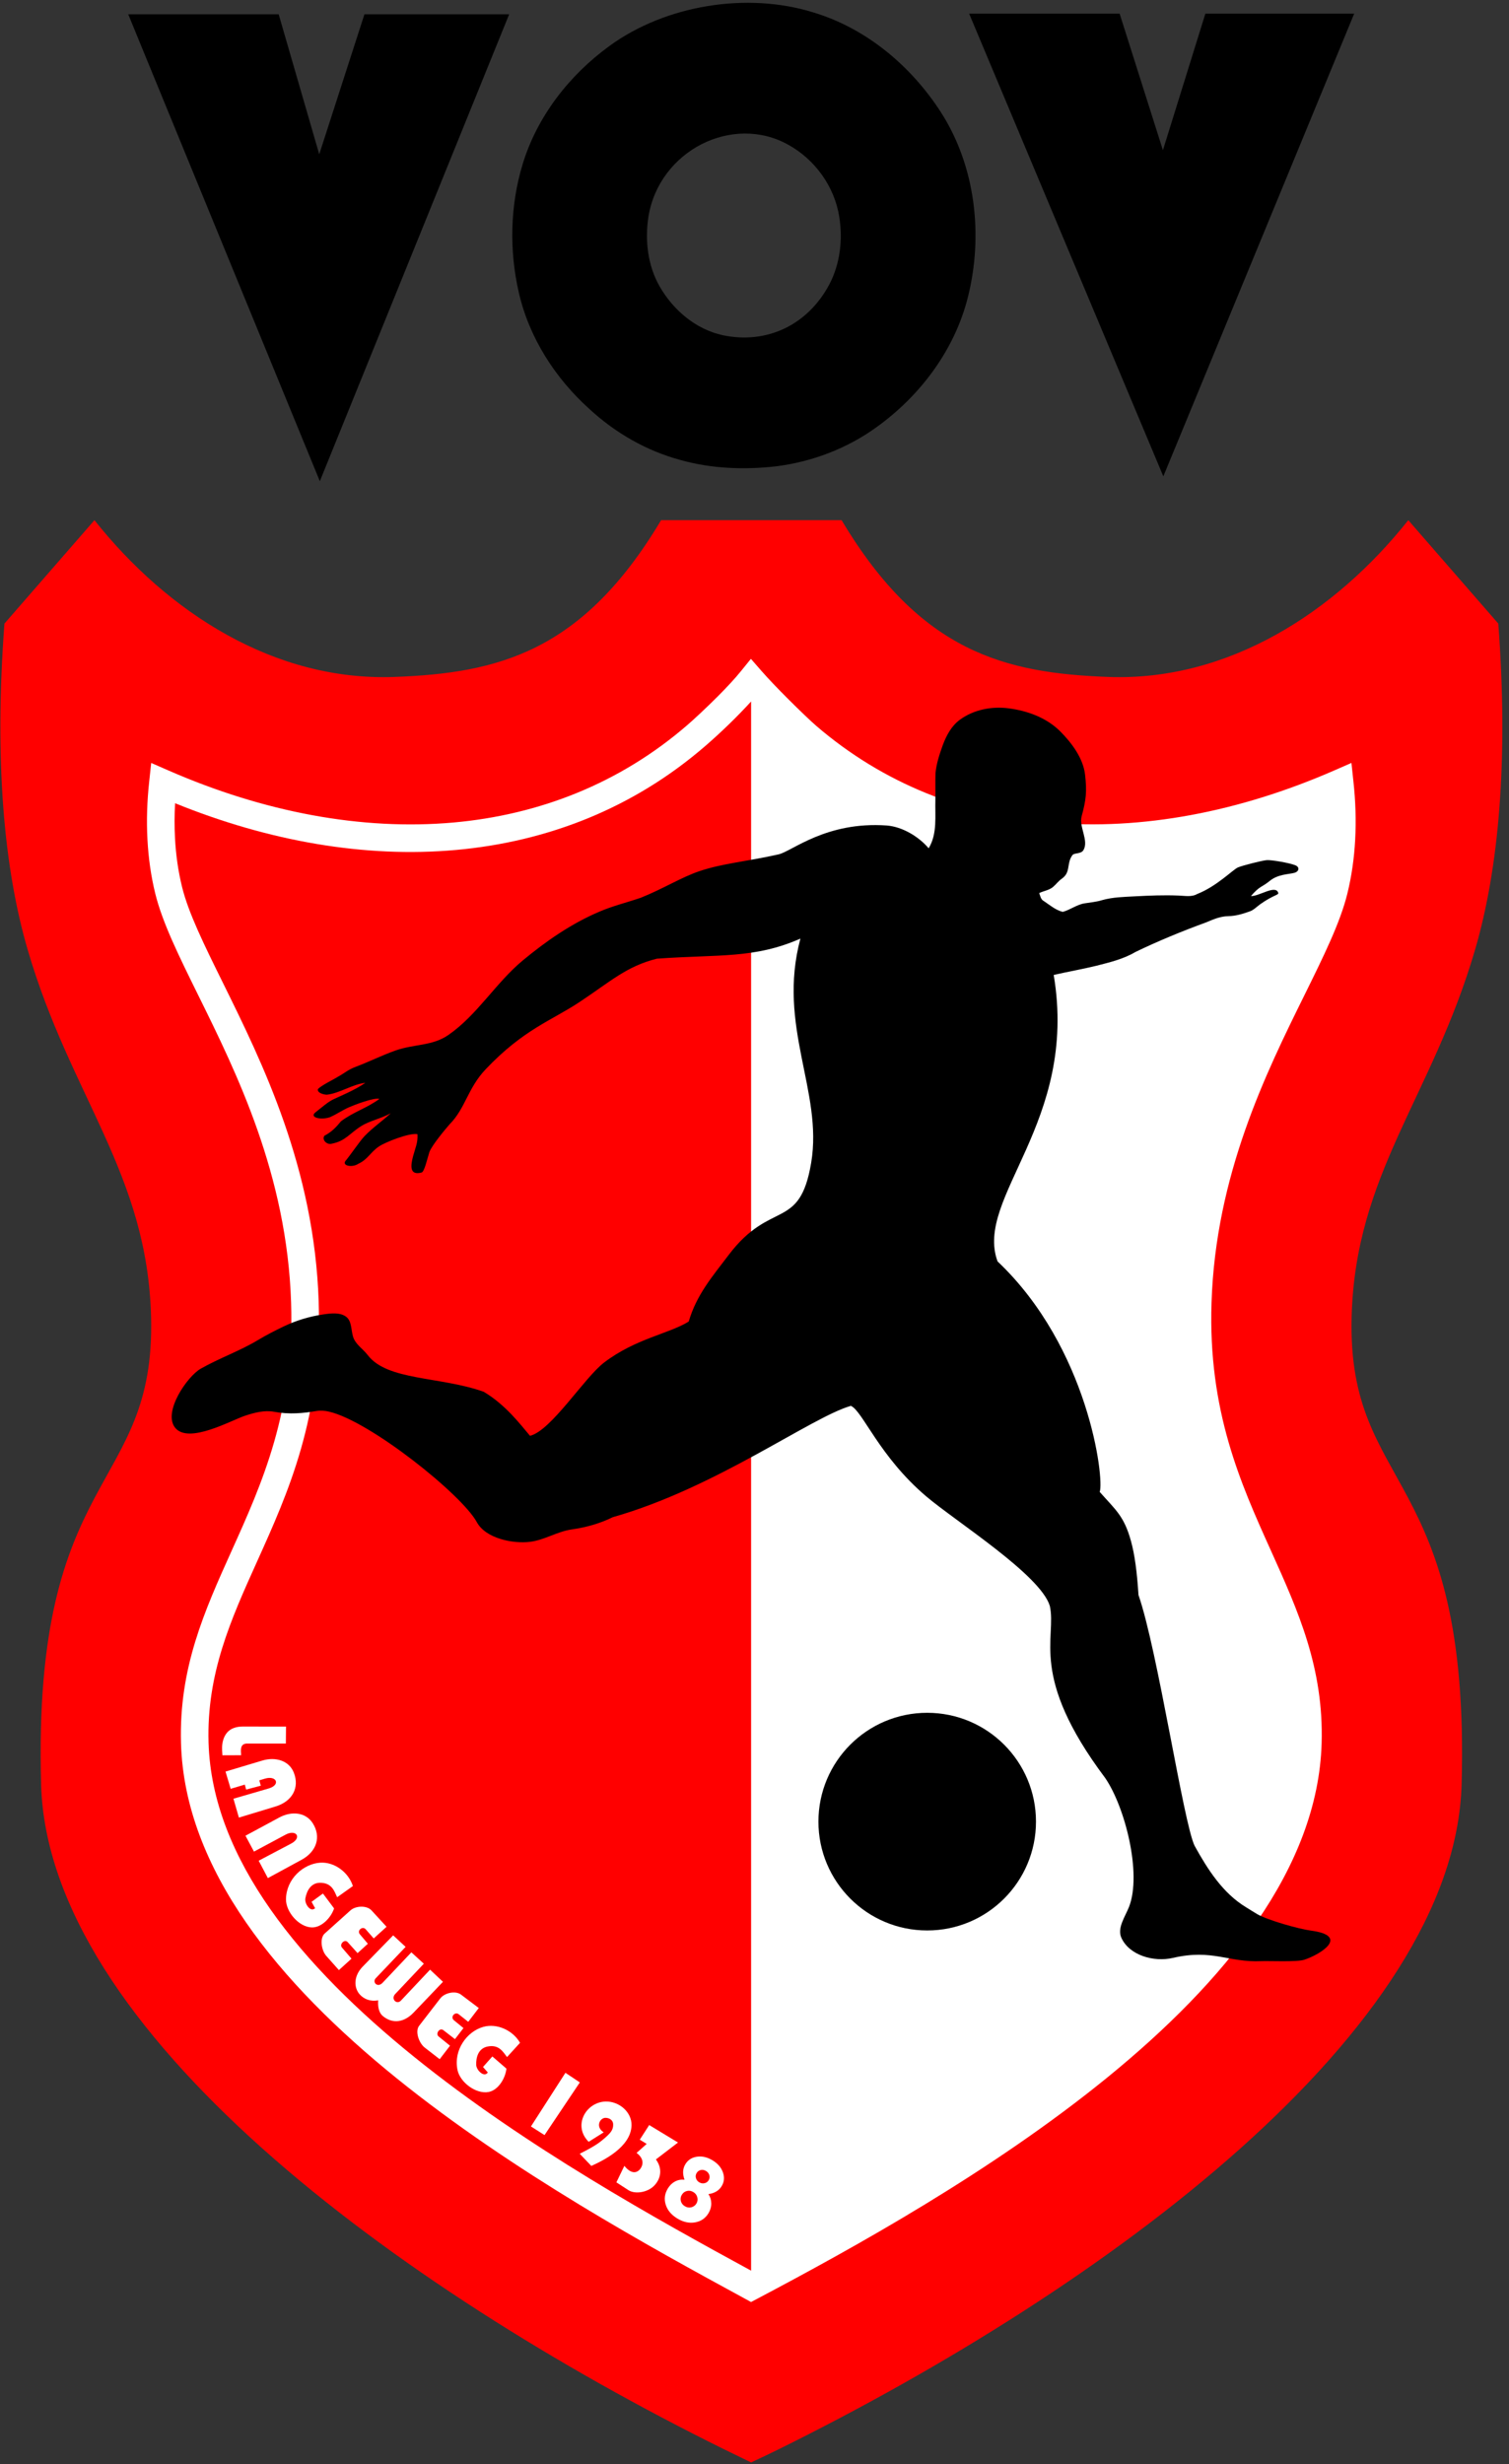
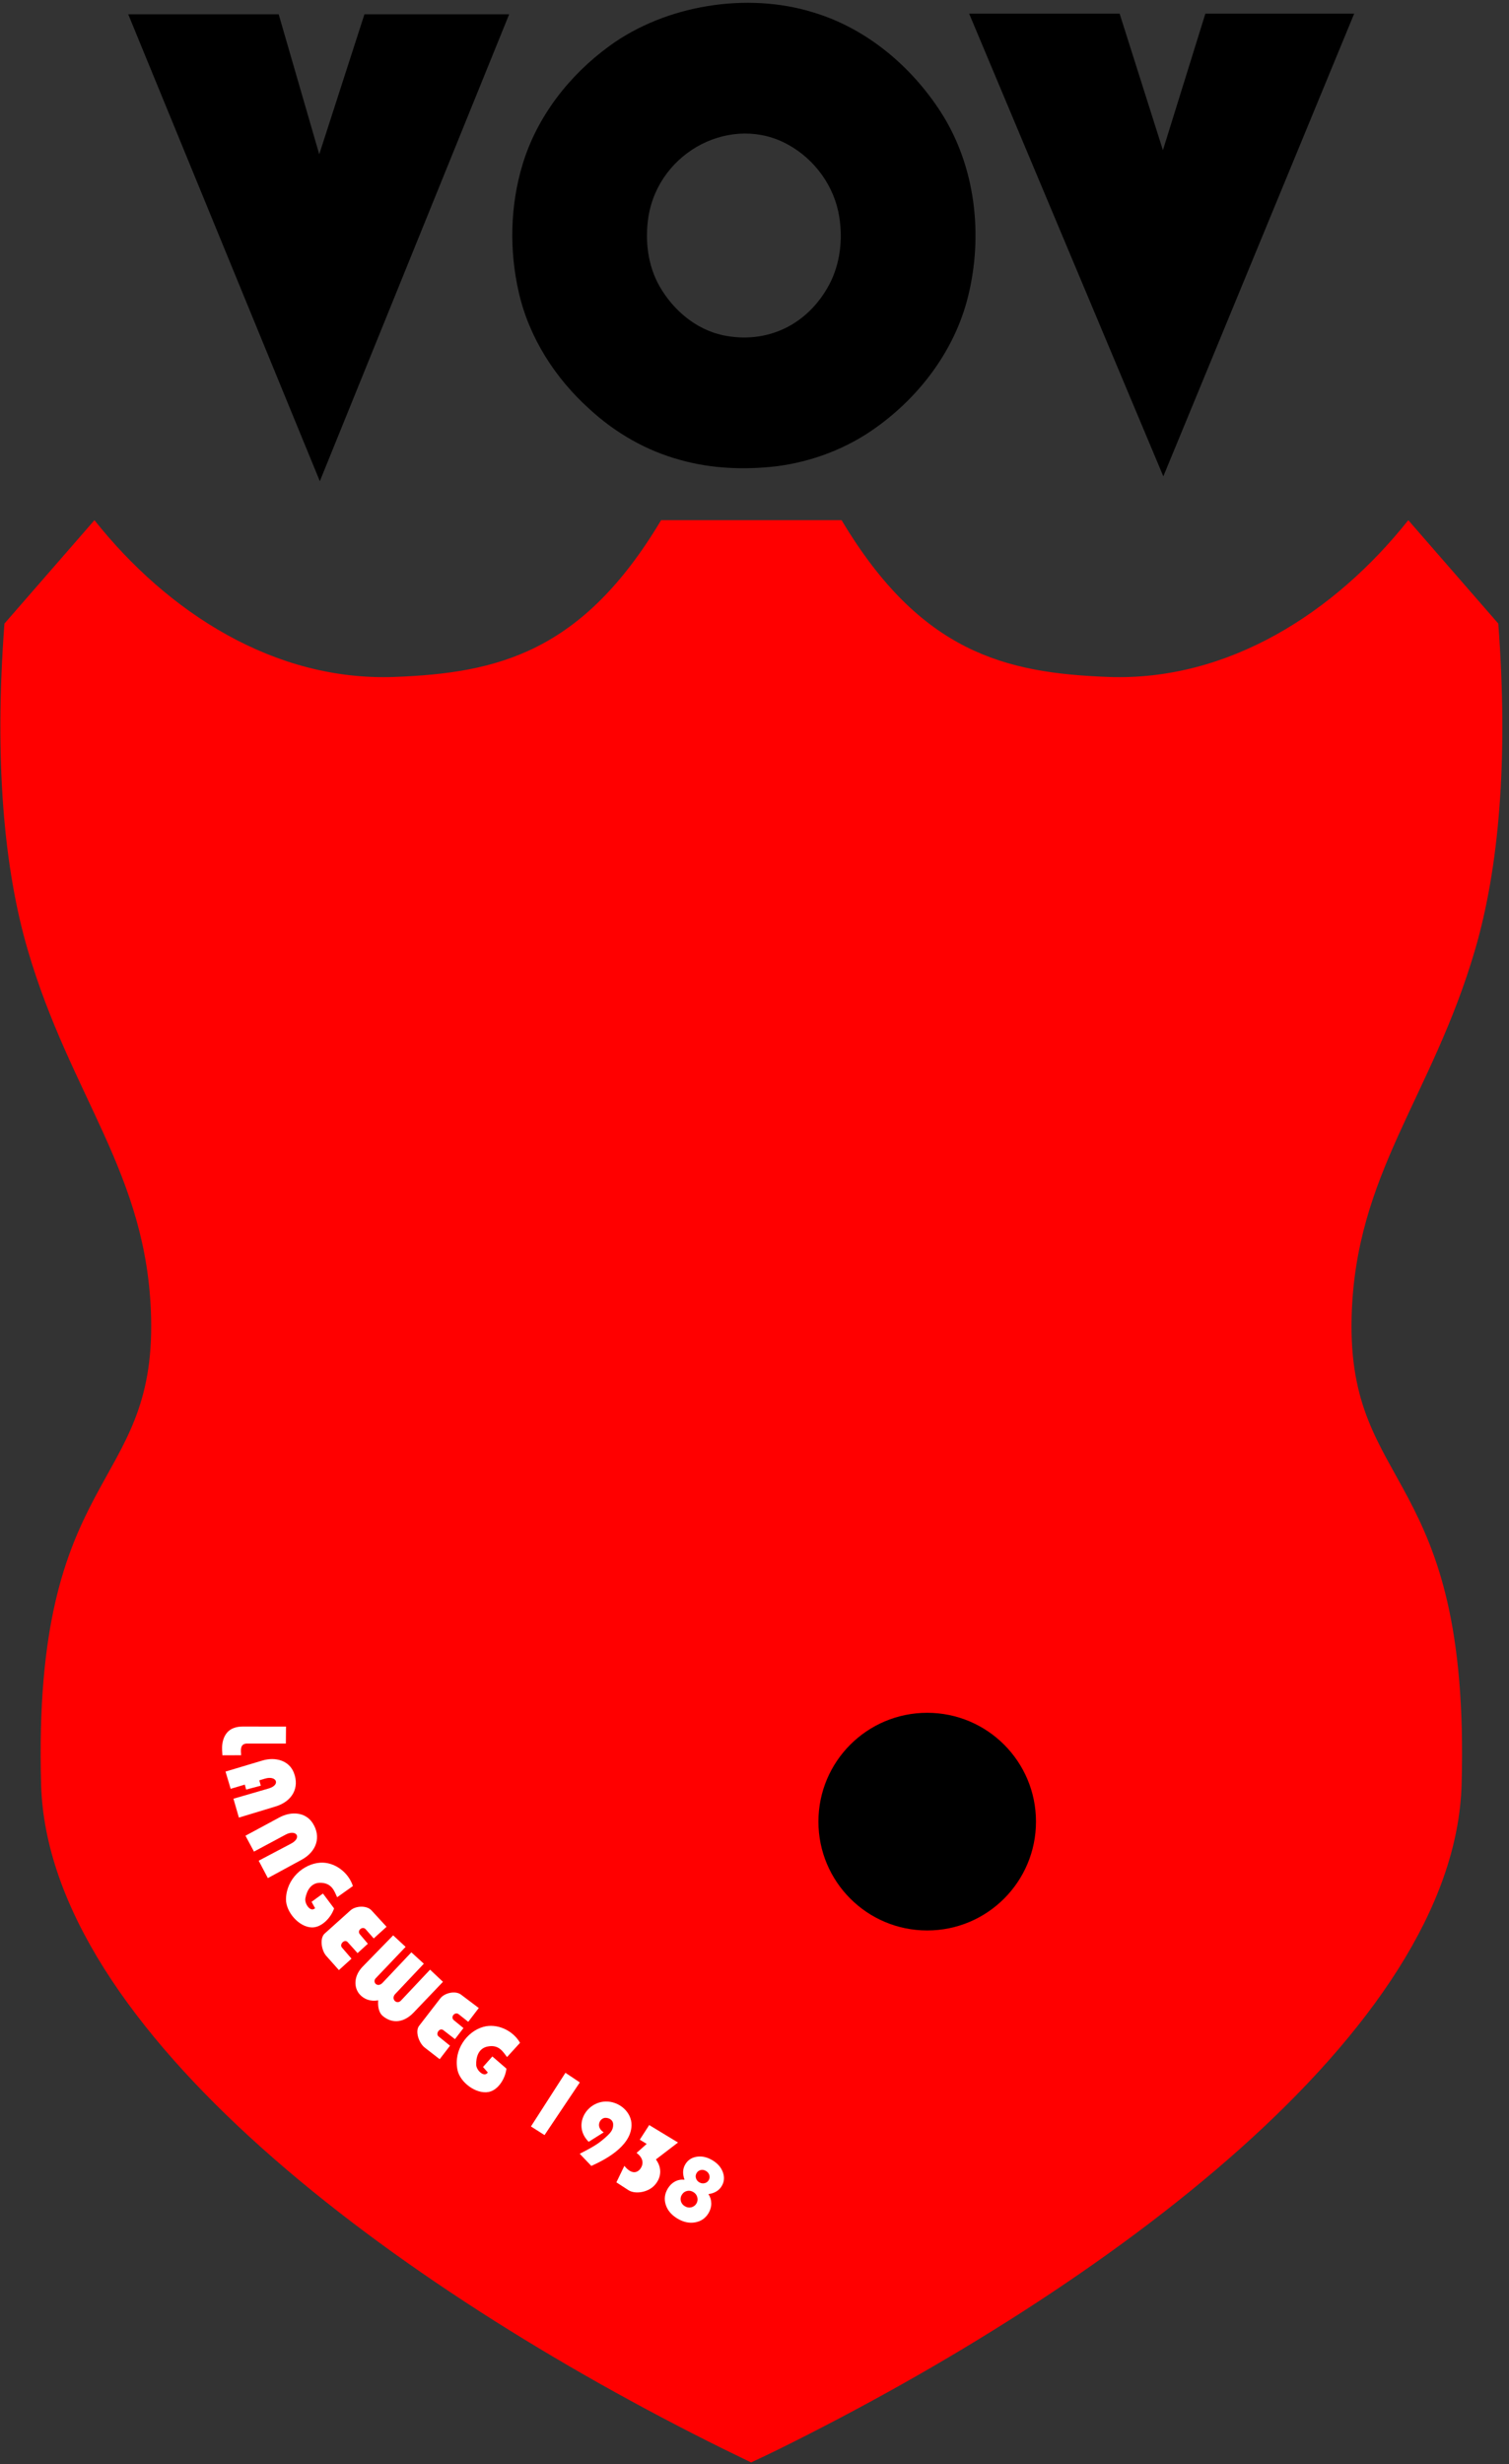
<svg xmlns="http://www.w3.org/2000/svg" width="174pt" height="284pt" viewBox="0 0 174 284" version="1.1">
  <rect x="0" y="0" width="174" height="284" fill="#333333" stroke="none" />
  <g id="surface1">
    <path style=" stroke:none;fill-rule:nonzero;fill:rgb(0%,0%,0%);fill-opacity:1;" d="M 93.777 1.43 C 99.883 3.258 105.055 7.598 108.496 12.938 C 112.492 19.16 113.395 27.105 111.609 34.234 C 110.098 40.297 106.137 45.582 101.109 49.203 C 97.703 51.68 93.652 53.219 89.492 53.742 C 85.816 54.16 82.051 54.016 78.484 53.02 C 74.559 51.969 70.938 49.887 67.965 47.137 C 64.02 43.59 61.012 38.922 59.824 33.711 C 58.707 28.863 58.816 23.703 60.258 18.945 C 61.93 13.426 65.641 8.668 70.27 5.301 C 76.777 0.555 86.172 -0.938 93.777 1.43 Z M 90.895 16.684 C 84.48 13.094 76.023 17.348 74.773 24.953 C 74.344 27.684 74.684 30.617 76.07 33.023 C 77.637 35.754 80.25 37.965 83.348 38.633 C 88.371 39.691 93.121 37.5 95.633 32.77 C 96.875 30.402 97.199 27.594 96.77 24.973 C 96.227 21.496 93.957 18.367 90.895 16.684 Z M 14.785 1.645 L 32.133 1.645 L 36.812 17.785 L 42.023 1.645 L 58.711 1.645 L 36.879 55.457 Z M 111.75 1.574 L 129.102 1.574 L 134.094 17.312 L 138.988 1.574 L 156.148 1.574 L 134.141 54.898 L 111.75 1.574 " />
    <path style=" stroke:none;fill-rule:evenodd;fill:rgb(100%,0%,0%);fill-opacity:1;" d="M 76.23 59.949 C 67.137 75.195 57.363 77.574 45.48 78.016 C 31.645 78.527 19.344 70.586 10.891 59.949 C 7.43 63.922 3.969 67.895 0.512 71.867 C -0.684 87.746 0.484 100.184 3.184 109.426 C 8.152 126.445 17.016 135.25 17.422 151.816 C 17.926 172.125 3.734 169.152 4.738 205.629 C 5.52 233.938 45.551 263.531 83.48 282.266 C 84.527 282.781 85.57 283.289 86.609 283.789 C 87.629 283.32 89.277 282.52 89.629 282.348 C 127.605 263.621 167.754 233.98 168.535 205.629 C 169.539 169.152 155.352 172.125 155.852 151.816 C 156.262 135.25 165.125 126.445 170.094 109.426 C 172.793 100.184 173.957 87.746 172.766 71.867 C 169.305 67.895 165.844 63.922 162.387 59.949 C 153.93 70.586 141.629 78.527 127.793 78.016 C 115.914 77.574 106.141 75.195 97.043 59.949 L 76.23 59.949 " />
-     <path style=" stroke:none;fill-rule:nonzero;fill:rgb(100%,100%,100%);fill-opacity:1;" d="M 52.289 94.793 C 62.211 93.902 71.508 90.273 79.289 83.531 C 79.934 82.973 81.383 81.645 82.832 80.188 C 83.777 79.238 84.711 78.242 85.398 77.395 L 86.586 75.93 L 87.828 77.352 C 88.605 78.238 89.719 79.398 90.816 80.496 C 92.188 81.871 93.512 83.129 94.113 83.648 C 101.887 90.336 111.168 93.926 121.074 94.793 C 131.637 95.723 142.91 93.57 153.848 88.793 L 155.832 87.926 L 156.062 90.082 C 156.305 92.293 156.383 94.543 156.262 96.777 C 156.148 98.879 155.859 100.965 155.359 102.992 C 154.539 106.328 152.641 110.172 150.418 114.676 C 145.969 123.68 140.176 135.41 139.699 150.113 C 139.289 162.617 143.055 170.961 146.551 178.711 C 149.699 185.691 152.641 192.215 152.395 200.895 C 151.984 215.301 141.18 228.434 127.664 239.438 C 114.348 250.277 98.406 259.066 87.352 264.906 L 86.602 265.301 L 85.852 264.891 C 75.043 259.012 59.125 250.316 45.773 239.543 C 32.207 228.594 21.285 215.484 20.871 200.895 C 20.625 192.215 23.566 185.691 26.715 178.711 C 30.211 170.961 33.977 162.617 33.566 150.113 C 33.09 135.41 27.297 123.68 22.848 114.676 C 20.625 110.172 18.727 106.328 17.906 102.992 C 17.406 100.965 17.117 98.879 17.004 96.777 C 16.883 94.543 16.961 92.293 17.203 90.082 L 17.434 87.926 L 19.418 88.793 C 30.398 93.59 41.707 95.738 52.289 94.793 " />
    <path style=" stroke:none;fill-rule:nonzero;fill:rgb(100%,0%,0%);fill-opacity:1;" d="M 86.609 261.688 L 86.609 80.844 C 84.973 82.629 83.195 84.352 81.371 85.934 C 73.062 93.137 63.145 97.008 52.562 97.957 C 42.102 98.895 31.004 96.965 20.188 92.57 C 20.113 93.918 20.109 95.27 20.18 96.613 C 20.281 98.516 20.543 100.398 20.996 102.234 C 21.734 105.234 23.562 108.934 25.703 113.266 C 30.281 122.535 36.242 134.613 36.746 150.012 C 37.176 163.262 33.258 171.949 29.617 180.016 C 26.621 186.66 23.82 192.867 24.047 200.809 C 24.43 214.266 34.836 226.629 47.77 237.062 C 60.613 247.43 75.938 255.875 86.609 261.688 " />
-     <path style=" stroke:none;fill-rule:nonzero;fill:rgb(0%,0%,0%);fill-opacity:1;" d="M 110.676 82.953 C 112.285 81.773 114.363 81.379 116.305 81.633 C 118.48 81.914 120.664 82.711 122.238 84.273 C 123.574 85.605 124.902 87.387 125.117 89.277 C 125.34 91.227 125.238 92.188 124.723 94.066 C 124.387 95.293 125.578 96.871 124.93 97.973 C 124.648 98.449 123.867 98.262 123.656 98.555 C 122.949 99.527 123.504 100.52 122.434 101.266 C 122.039 101.539 121.77 101.93 121.41 102.23 C 120.973 102.598 120.332 102.676 119.828 102.926 C 119.953 103.246 120.008 103.66 120.348 103.836 C 121.051 104.301 121.715 104.891 122.543 105.09 C 123.422 104.855 124.16 104.246 125.078 104.105 C 125.742 103.996 126.406 103.945 127.055 103.746 C 128.297 103.391 129.57 103.371 130.848 103.301 C 132.52 103.211 134.211 103.141 135.883 103.211 C 136.602 103.23 137.391 103.41 138.039 103.035 C 140.289 102.156 142.188 100.203 142.742 99.969 C 143.301 99.734 145.52 99.176 146.062 99.129 C 146.574 99.082 148.664 99.441 149.352 99.715 C 149.887 99.926 149.82 100.434 149.242 100.594 C 148.59 100.77 147.367 100.738 146.41 101.523 C 145.484 102.281 145.293 102.055 144.242 103.27 C 145.184 103.312 147.09 101.922 147.391 102.895 C 147.473 103.156 146.867 103.117 145.34 104.191 C 144.953 104.465 144.566 104.875 144.121 105.031 C 143.289 105.32 142.559 105.562 141.621 105.586 C 140.695 105.605 139.957 105.934 139.059 106.309 C 136.363 107.289 133.508 108.465 130.922 109.715 C 129.535 110.535 127.953 110.91 126.406 111.305 C 124.789 111.699 123.137 111.984 121.5 112.359 C 124.367 129.367 112.312 138.02 115.027 145.375 C 125.531 155.312 127.355 170.453 126.805 171.938 C 128.645 174.023 129.617 174.711 130.414 177.617 C 130.84 179.164 131.102 181.117 131.277 183.82 C 133.496 190.211 136.465 210.105 137.75 212.727 C 139.242 215.422 140.992 218.188 143.703 219.82 C 144.137 220.082 144.547 220.355 144.98 220.605 C 146.199 221.305 149.766 222.312 151.164 222.496 C 155.645 223.094 152.324 225.223 150.391 225.855 C 149.551 226.133 146.312 225.977 145.43 226.016 C 141.652 226.195 139.812 224.586 135.254 225.641 C 133.012 226.16 130.207 225.332 129.301 223.32 C 128.797 222.203 129.734 220.902 130.184 219.766 C 131.684 215.938 129.73 208.242 127.434 204.902 C 118.594 193.121 121.879 188.762 121.051 185.07 C 119.949 181.477 110.199 175.336 106.816 172.465 C 101.371 167.852 99.469 162.602 98.113 162.02 C 93.539 163.324 82.57 171.473 70.656 174.852 C 69.164 175.586 67.566 176.031 65.93 176.262 C 64.258 176.496 62.789 177.488 61.113 177.691 C 59.145 177.934 56 177.305 54.98 175.422 C 53.254 172.238 42.633 163.762 37.938 162.688 C 37.469 162.578 36.961 162.535 36.5 162.613 C 34.969 162.867 33.398 163.035 31.609 162.703 C 30.496 162.496 29.312 162.805 28.23 163.168 C 26.637 163.699 21.77 166.441 20.211 164.562 C 18.727 162.766 21.594 158.617 23.145 157.738 C 25.293 156.516 27.66 155.695 29.758 154.43 C 30.719 153.855 31.691 153.359 32.688 152.879 C 34.137 152.18 35.668 151.723 37.254 151.484 C 38.168 151.348 39.258 151.219 39.953 151.785 C 40.566 152.289 40.477 153.281 40.707 154.039 C 40.98 154.941 41.844 155.441 42.398 156.164 C 44.664 159.137 50.684 158.602 55.773 160.395 C 58.316 161.906 60.043 164.211 61.113 165.473 C 63.566 164.879 67.375 158.762 69.668 157.02 C 73.293 154.262 77.113 153.723 79.414 152.305 C 80.32 149.211 82.129 147.129 84.031 144.617 C 88.895 138.199 92.207 141.906 93.535 134.004 C 94.918 125.777 89.582 118.277 92.293 108.172 C 86.98 110.508 82.922 109.969 75.746 110.484 C 72.203 111.375 70.395 113.121 66.785 115.508 C 63.617 117.605 60.371 118.629 56.008 123.223 C 53.922 125.418 53.68 127.711 51.859 129.555 C 51.355 130.125 49.781 132.012 49.512 132.777 C 49.277 133.492 48.941 135.059 48.605 135.133 C 47.184 135.504 47.352 134.305 47.633 133.242 C 47.875 132.332 48.211 131.672 48.133 130.707 C 47.199 130.535 44.43 131.629 43.703 132.121 C 42.68 132.816 42.434 133.605 41.305 134.129 C 40.672 134.566 39.461 134.391 39.812 133.824 C 40.301 133.258 41.504 131.492 42.016 130.953 C 42.973 129.953 44.039 129.238 45.059 128.297 C 43.871 128.945 42.641 129.156 41.652 129.781 C 40.32 130.605 39.848 131.5 38.266 131.805 C 37.742 131.984 37.078 131.395 37.402 130.895 C 38.234 130.449 38.715 129.965 39.32 129.223 C 40.777 128.133 42.27 127.723 43.746 126.652 C 43.211 126.434 40.836 127.348 40.27 127.598 C 39.449 127.957 38.871 128.387 38.051 128.75 C 37.047 129.109 35.656 128.801 36.344 128.219 C 37.262 127.504 37.785 127.008 38.473 126.68 C 39.164 126.352 40.922 125.633 42.129 124.793 C 40.652 124.953 39.148 126.004 37.691 126.16 C 37.332 126.16 36.547 125.949 36.656 125.52 C 37.035 125.09 38.48 124.406 38.949 124.102 C 39.793 123.637 40.109 123.289 41.012 122.949 C 42.602 122.348 44.02 121.629 45.617 121.062 C 47.758 120.312 49.855 120.559 51.711 119.273 C 55.039 116.961 57.156 113.289 60.266 110.699 C 62.945 108.48 65.84 106.465 69.059 105.09 C 70.621 104.41 72.277 104.016 73.895 103.461 C 76.488 102.422 78.594 101.082 80.695 100.383 C 83.391 99.484 86.078 99.297 89.785 98.461 C 91.316 98.113 95.266 94.637 102.262 95.137 C 104.062 95.285 105.93 96.41 107.082 97.762 C 108.105 96.086 107.801 94.047 107.855 92.172 C 107.871 91.137 107.836 90.117 107.871 89.098 C 107.98 87.973 108.34 86.902 108.719 85.848 C 109.133 84.758 109.699 83.672 110.676 82.953 " />
    <path style=" stroke:none;fill-rule:evenodd;fill:rgb(0%,0%,0%);fill-opacity:1;" d="M 106.914 197.395 C 113.844 197.395 119.457 203.008 119.457 209.938 C 119.457 216.863 113.844 222.48 106.914 222.48 C 99.984 222.48 94.371 216.863 94.371 209.938 C 94.371 203.008 99.984 197.395 106.914 197.395 " />
    <path style=" stroke:none;fill-rule:nonzero;fill:rgb(100%,100%,100%);fill-opacity:1;" d="M 32.98 198.984 L 32.961 200.941 L 28.512 200.938 C 27.652 200.938 27.77 201.688 27.805 202.285 L 25.648 202.293 L 25.613 201.734 C 25.559 200.805 25.805 200.113 26.199 199.66 C 26.594 199.211 27.203 198.977 28.023 198.977 Z M 55.207 231.418 L 53.992 233.008 L 52.887 232.133 C 52.461 231.801 51.887 232.457 52.34 232.828 L 53.441 233.73 L 52.461 235.004 L 51.121 233.969 C 50.688 233.637 50.188 234.387 50.574 234.695 L 51.891 235.762 L 50.699 237.316 L 48.965 235.969 C 48.32 235.469 47.828 234.117 48.328 233.469 L 50.773 230.305 C 51.266 229.668 52.512 229.387 53.156 229.871 Z M 44.574 222.055 L 43.094 223.398 L 42.164 222.34 C 41.805 221.934 41.121 222.48 41.5 222.926 L 42.418 224.012 L 41.23 225.09 L 40.094 223.828 C 39.73 223.426 39.105 224.07 39.426 224.445 L 40.531 225.73 L 39.078 227.047 L 37.617 225.406 C 37.074 224.801 36.832 223.383 37.438 222.836 L 40.414 220.164 C 41.016 219.625 42.289 219.57 42.836 220.164 Z M 58.465 237.07 L 59.965 235.426 C 59.125 233.969 57.281 233.148 55.719 233.594 C 53.836 234.125 52.281 236.254 52.75 238.547 C 53.039 239.98 54.887 241.371 56.348 241.094 C 57.453 240.883 58.277 239.523 58.395 238.402 L 56.773 237 L 55.695 238.215 L 56.246 238.844 C 55.859 239.465 54.938 238.625 54.91 237.973 C 54.883 237.152 55.121 236.098 56.188 235.863 C 57.52 235.574 58.004 236.465 58.465 237.07 Z M 38.875 218.652 L 40.691 217.363 C 40.18 215.762 38.555 214.566 36.934 214.668 C 34.984 214.789 33.008 216.535 32.977 218.879 C 32.957 220.34 34.465 222.09 35.953 222.129 C 37.078 222.16 38.172 221.008 38.523 219.938 L 37.238 218.223 L 35.926 219.18 L 36.332 219.91 C 35.82 220.434 35.098 219.418 35.211 218.777 C 35.359 217.965 35.816 216.984 36.91 216.984 C 38.273 216.984 38.555 217.961 38.875 218.652 Z M 61.223 245.066 L 65.199 238.883 L 66.859 239.992 L 62.789 246.062 Z M 69.59 246.531 C 70.383 245.848 70.73 245.492 70.703 244.801 C 70.688 244.391 70.328 244.074 69.812 244.074 C 69.172 244.074 68.617 245.113 69.613 245.746 L 67.879 246.836 C 66.02 244.992 67.543 242.273 69.812 242.195 C 71.359 242.141 72.859 243.387 72.82 244.945 C 72.754 247.469 69.496 249.023 68.184 249.617 L 66.848 248.215 C 67.777 247.734 68.742 247.266 69.59 246.531 Z M 74.859 244.906 L 78.18 246.918 L 75.633 248.867 C 76.449 249.984 76.164 251.121 75.453 251.871 C 74.68 252.688 73.219 252.895 72.473 252.414 L 71.074 251.508 L 71.992 249.609 C 72.977 250.809 73.617 250.23 73.82 249.969 C 74.062 249.656 74.422 248.879 73.402 248.117 L 74.57 247.078 L 73.773 246.59 Z M 80.324 250.438 C 80.215 250.621 80.188 250.816 80.246 251.02 C 80.305 251.223 80.43 251.383 80.625 251.504 C 80.82 251.617 81.023 251.656 81.23 251.609 C 81.441 251.566 81.602 251.453 81.711 251.27 C 81.824 251.082 81.852 250.887 81.793 250.684 C 81.738 250.48 81.609 250.32 81.41 250.199 C 81.211 250.082 81.008 250.043 80.801 250.09 C 80.598 250.133 80.438 250.25 80.324 250.438 Z M 78.621 252.941 C 78.48 253.172 78.441 253.414 78.508 253.668 C 78.578 253.922 78.727 254.117 78.969 254.262 C 79.203 254.402 79.449 254.445 79.707 254.387 C 79.965 254.324 80.164 254.18 80.301 253.953 C 80.438 253.723 80.473 253.48 80.402 253.223 C 80.332 252.965 80.184 252.766 79.949 252.629 C 79.711 252.484 79.465 252.441 79.207 252.504 C 78.957 252.566 78.758 252.711 78.621 252.941 Z M 78.93 251.207 C 78.809 250.863 78.754 250.547 78.77 250.25 C 78.785 249.957 78.871 249.68 79.023 249.426 C 79.32 248.934 79.762 248.645 80.355 248.555 C 80.949 248.465 81.547 248.602 82.152 248.965 C 82.758 249.328 83.16 249.793 83.359 250.359 C 83.559 250.926 83.512 251.453 83.215 251.945 C 83.062 252.199 82.859 252.406 82.605 252.555 C 82.352 252.711 82.047 252.812 81.688 252.863 C 81.902 253.191 82.012 253.547 82.016 253.941 C 82.02 254.328 81.91 254.703 81.695 255.066 C 81.344 255.648 80.828 256.004 80.152 256.121 C 79.48 256.242 78.801 256.094 78.113 255.684 C 77.418 255.266 76.969 254.734 76.766 254.09 C 76.559 253.449 76.641 252.824 77.004 252.219 C 77.223 251.859 77.5 251.586 77.836 251.41 C 78.172 251.23 78.539 251.164 78.93 251.207 Z M 45.336 223.043 L 46.77 224.371 L 43.324 227.988 C 42.898 228.434 43.523 229.133 44.117 228.508 L 47.434 225 L 48.871 226.312 L 45.57 229.805 C 45.035 230.371 45.742 231.082 46.234 230.559 L 49.59 226.996 L 51.078 228.398 L 47.684 231.953 C 46.609 233.078 45.273 233.281 44.145 232.344 C 43.648 231.93 43.559 231.195 43.609 230.531 C 42.684 230.707 41.973 230.367 41.523 229.898 C 40.773 229.113 40.754 227.746 41.816 226.652 Z M 27.547 209.473 L 31.773 208.191 C 33.695 207.609 34.559 206.039 33.887 204.309 C 33.344 202.895 31.762 202.445 30.258 202.895 L 26.004 204.168 L 26.598 206.156 L 28.227 205.672 L 28.383 206.242 L 30.07 205.797 L 29.902 205.176 L 30.562 204.98 C 31.895 204.586 32.391 205.707 30.977 206.117 L 26.918 207.297 Z M 30.887 216.445 L 34.77 214.336 C 36.531 213.379 37.059 211.664 36.051 210.105 C 35.23 208.832 33.594 208.711 32.211 209.457 L 28.305 211.562 L 29.285 213.391 L 32.93 211.438 C 34.156 210.781 34.867 211.781 33.566 212.469 L 29.828 214.441 L 30.887 216.445 " />
  </g>
</svg>